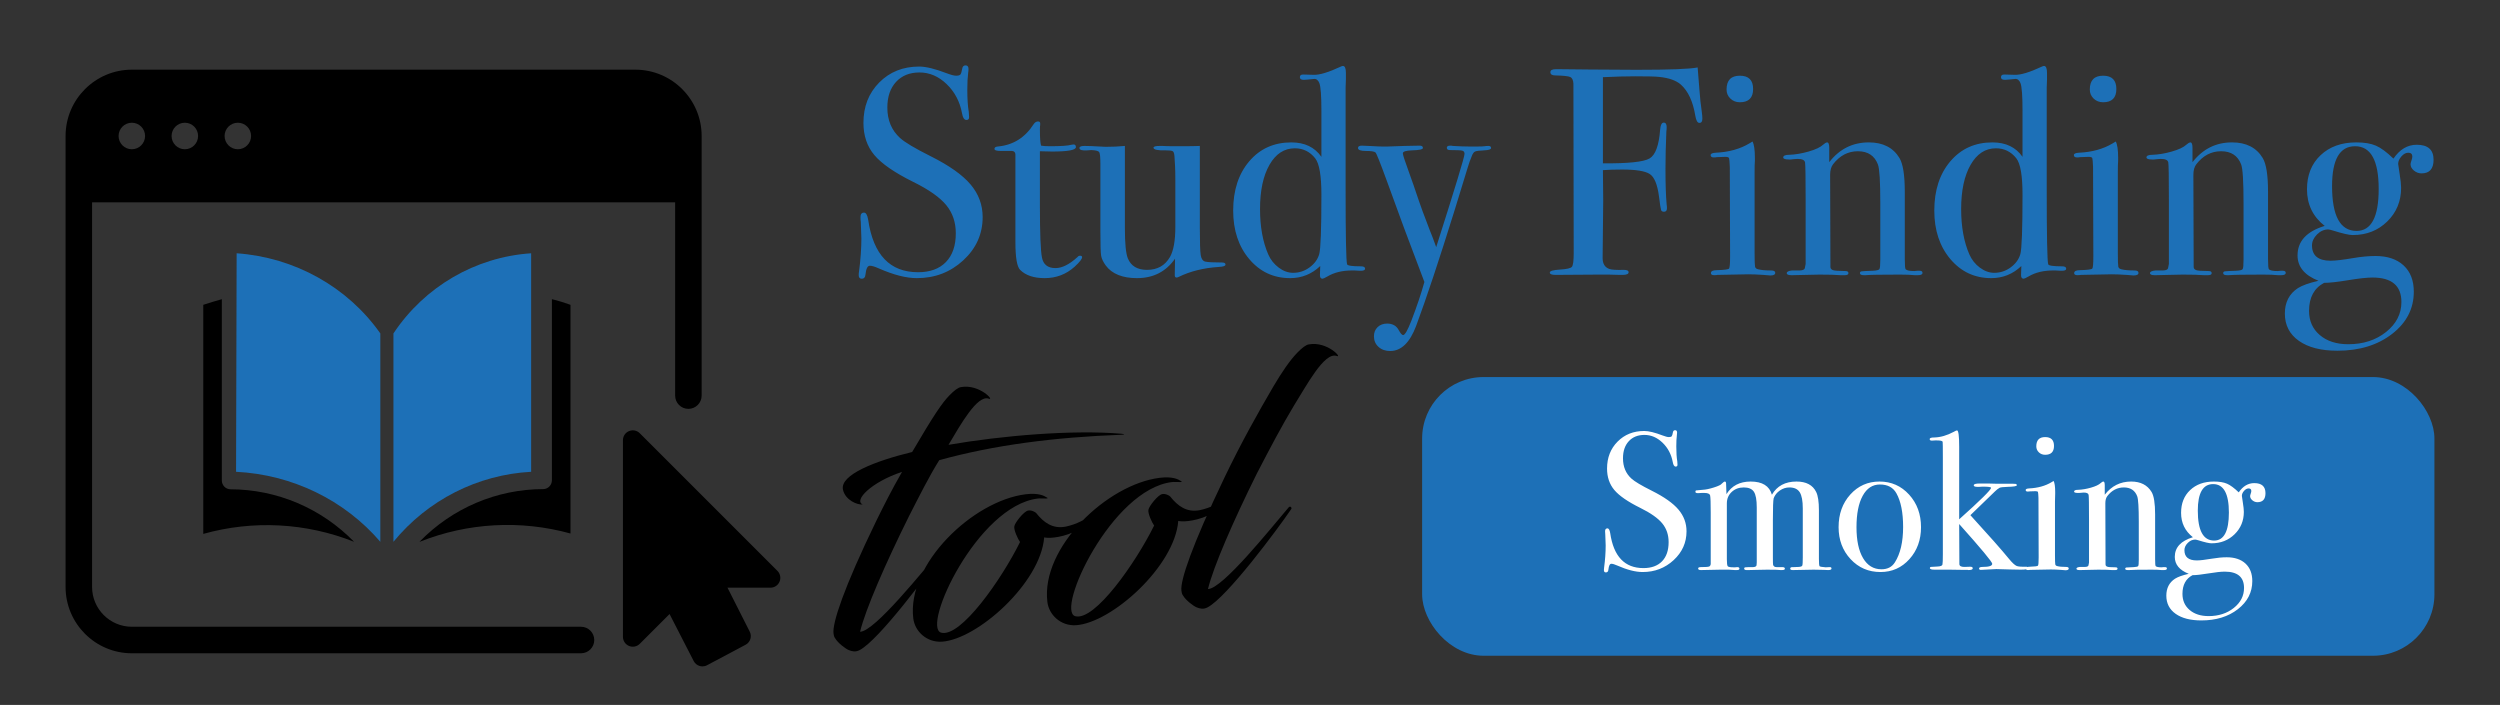
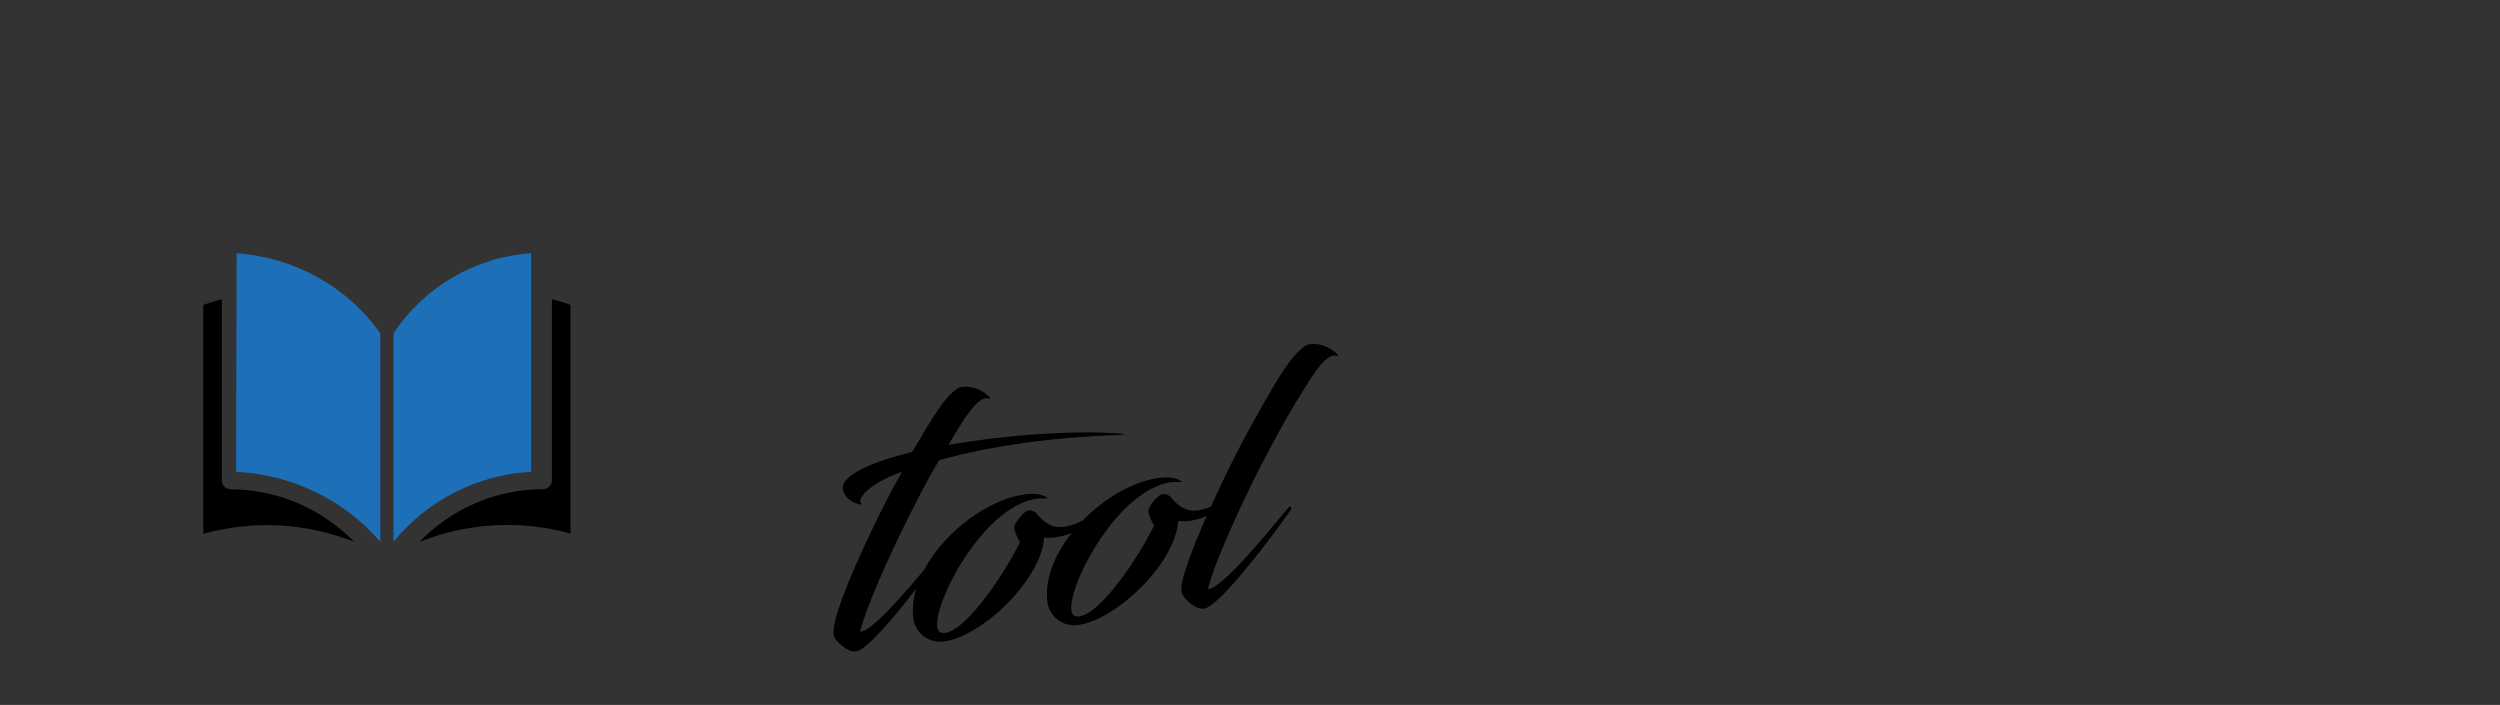
<svg xmlns="http://www.w3.org/2000/svg" width="610px" height="172px" viewBox="0 0 610 172" version="1.1">
  <rect x="0" y="0" width="610" height="172" fill="#333333" stroke="none" />
  <title>studyfindiing-smoking-1c flat</title>
  <desc>Created with Sketch.</desc>
  <g id="studyfindiing-smoking-1c-flat" stroke="none" stroke-width="1" fill="none" fill-rule="evenodd">
    <g id="Group-4" transform="translate(193, 0)" fill-rule="nonzero">
-       <path d="M46.768,52.96 C46.768,57.088 45.196,60.604 42.052,63.508 C38.908,66.412 35.128,67.864 30.712,67.864 C28.12,67.864 25.024,67.072 21.424,65.488 C20.464,65.056 19.744,64.84 19.264,64.84 C18.688,64.84 18.328,65.536 18.184,66.928 C18.136,67.648 17.824,68.008 17.248,68.008 C16.768,68.008 16.528,67.72 16.528,67.144 C16.528,66.76 16.552,66.472 16.6,66.28 C16.984,63.352 17.176,60.64 17.176,58.144 C17.176,57.664 17.128,56.32 17.032,54.112 C16.984,53.824 16.96,53.44 16.96,52.96 C16.96,52.24 17.248,51.88 17.824,51.88 C18.304,51.88 18.64,52.456 18.832,53.608 C20.08,62.152 24.136,66.424 31,66.424 C33.928,66.424 36.196,65.596 37.804,63.94 C39.412,62.284 40.216,59.944 40.216,56.92 C40.216,54.232 39.436,51.94 37.876,50.044 C36.316,48.148 33.64,46.264 29.848,44.392 C25.288,42.136 22.12,39.952 20.344,37.84 C18.568,35.728 17.68,33.112 17.68,29.992 C17.68,26.008 18.964,22.72 21.532,20.128 C24.1,17.536 27.352,16.24 31.288,16.24 C32.92,16.24 35.176,16.792 38.056,17.896 C39.064,18.28 39.808,18.472 40.288,18.472 C40.816,18.472 41.164,18.376 41.332,18.184 C41.5,17.992 41.656,17.488 41.8,16.672 C41.896,16.192 42.16,15.952 42.592,15.952 C43.072,15.952 43.312,16.24 43.312,16.816 C43.312,17.2 43.288,17.488 43.24,17.68 C43.096,18.832 43.024,20.224 43.024,21.856 C43.024,24.16 43.144,25.984 43.384,27.328 L43.456,28.48 C43.504,29.008 43.288,29.272 42.808,29.272 C42.28,29.272 41.92,28.72 41.728,27.616 C41.2,24.784 39.952,22.42 37.984,20.524 C36.016,18.628 33.808,17.68 31.36,17.68 C28.96,17.68 27.052,18.448 25.636,19.984 C24.22,21.52 23.512,23.608 23.512,26.248 C23.512,29.32 24.544,31.792 26.608,33.664 C27.76,34.72 30.256,36.208 34.096,38.128 C38.608,40.384 41.848,42.676 43.816,45.004 C45.784,47.332 46.768,49.984 46.768,52.96 Z M71.032,62.752 C71.032,63.184 70.432,63.952 69.232,65.056 C67.168,66.928 64.72,67.864 61.888,67.864 C59.248,67.864 57.256,67.192 55.912,65.848 C55.144,65.08 54.76,62.824 54.76,59.08 L54.76,37.624 C54.712,37.144 54.448,36.88 53.968,36.832 L51.232,36.832 C50.176,36.832 49.648,36.664 49.648,36.328 C49.648,35.992 49.912,35.8 50.44,35.752 C54.184,35.416 57.112,33.592 59.224,30.28 C59.512,29.848 59.872,29.632 60.304,29.632 C60.64,29.632 60.808,29.8 60.808,30.136 L60.808,30.424 C60.76,30.664 60.736,31.072 60.736,31.648 C60.736,33.664 60.832,34.96 61.024,35.536 C61.456,35.632 62.176,35.68 63.184,35.68 C65.824,35.68 67.576,35.56 68.44,35.32 C68.632,35.272 68.8,35.248 68.944,35.248 C69.328,35.248 69.52,35.464 69.52,35.896 C69.52,36.616 67.576,36.976 63.688,36.976 C63.016,36.976 62.032,36.952 60.736,36.904 L60.736,50.224 C60.736,56.944 60.904,61.156 61.24,62.86 C61.576,64.564 62.68,65.416 64.552,65.416 C66.136,65.416 67.912,64.528 69.88,62.752 C70.072,62.512 70.288,62.392 70.528,62.392 C70.864,62.392 71.032,62.512 71.032,62.752 Z M106.024,64.552 C106.024,64.888 105.496,65.08 104.44,65.128 C100.696,65.368 97.408,66.184 94.576,67.576 C94.384,67.672 94.216,67.72 94.072,67.72 C93.784,67.72 93.64,67.528 93.64,67.144 L93.712,63.112 C91.504,66.28 88.408,67.864 84.424,67.864 C80.872,67.864 78.328,66.832 76.792,64.768 C76.168,63.904 75.796,63.112 75.676,62.392 C75.556,61.672 75.496,59.728 75.496,56.56 L75.496,40.072 C75.496,38.392 75.4,37.408 75.208,37.12 C75.016,36.832 74.368,36.664 73.264,36.616 L72.328,36.688 C71.032,36.784 70.384,36.592 70.384,36.112 C70.384,35.776 70.792,35.608 71.608,35.608 C72.472,35.608 73.72,35.656 75.352,35.752 C76.168,35.8 76.648,35.824 76.792,35.824 C78.472,35.824 80.032,35.752 81.472,35.608 L81.472,55.696 C81.472,59.392 81.712,61.84 82.192,63.04 C82.96,64.912 84.52,65.848 86.872,65.848 C89.416,65.848 91.288,64.792 92.488,62.68 C93.352,61.144 93.784,58.696 93.784,55.336 L93.784,44.176 C93.784,42.544 93.76,41.32 93.712,40.504 L93.568,38.128 C93.52,37.408 93.364,36.988 93.1,36.868 C92.836,36.748 92.296,36.688 91.48,36.688 C89.464,36.736 88.456,36.52 88.456,36.04 C88.456,35.752 88.96,35.608 89.968,35.608 L90.616,35.608 C91,35.656 92.272,35.68 94.432,35.68 C97.312,35.68 99.088,35.656 99.76,35.608 L99.76,55.696 C99.76,59.152 99.832,61.336 99.976,62.248 C100.12,63.16 100.492,63.688 101.092,63.832 C101.692,63.976 103.048,64.048 105.16,64.048 C105.736,64.048 106.024,64.216 106.024,64.552 Z M140.08,65.56 C140.08,65.896 139.744,66.064 139.072,66.064 L138.712,66.064 C138.328,66.064 137.92,66.04 137.488,65.992 L136.912,65.992 C134.56,65.992 132.568,66.472 130.936,67.432 C130.264,67.816 129.856,68.008 129.712,68.008 C129.28,68.008 129.064,67.72 129.064,67.144 L129.136,64.912 C127.072,66.88 124.624,67.864 121.792,67.864 C117.76,67.864 114.436,66.316 111.82,63.22 C109.204,60.124 107.896,56.176 107.896,51.376 C107.896,46.432 109.204,42.424 111.82,39.352 C114.436,36.28 117.856,34.744 122.08,34.744 C125.344,34.744 127.792,35.92 129.424,38.272 L129.424,27.04 C129.424,23.392 129.256,21.136 128.92,20.272 C128.632,19.552 128.2,19.216 127.624,19.264 C126.232,19.408 125.392,19.48 125.104,19.48 C124.48,19.48 124.168,19.264 124.168,18.832 C124.168,18.4 124.432,18.184 124.96,18.184 L127.552,18.256 C128.992,18.304 131.2,17.632 134.176,16.24 C134.368,16.144 134.536,16.096 134.68,16.096 C135.16,16.096 135.4,16.672 135.4,17.824 L135.4,19.336 C135.352,20.104 135.328,20.776 135.328,21.352 L135.328,46.192 C135.328,57.568 135.448,63.664 135.688,64.48 C135.784,64.816 136.912,64.984 139.072,64.984 C139.744,64.984 140.08,65.176 140.08,65.56 Z M129.424,47.488 C129.424,42.88 128.92,39.928 127.912,38.632 C126.616,37 124.96,36.184 122.944,36.184 C120.352,36.184 118.288,37.528 116.752,40.216 C115.216,42.904 114.448,46.504 114.448,51.016 C114.448,55.336 115.12,59.032 116.464,62.104 C117.04,63.4 117.892,64.468 119.02,65.308 C120.148,66.148 121.312,66.568 122.512,66.568 C124,66.568 125.344,66.124 126.544,65.236 C127.744,64.348 128.524,63.28 128.884,62.032 C129.244,60.784 129.424,55.936 129.424,47.488 Z M170.824,36.112 C170.824,36.448 170.248,36.64 169.096,36.688 C167.944,36.736 167.212,36.832 166.9,36.976 C166.588,37.12 166.312,37.528 166.072,38.2 L165.568,39.496 L164.992,41.296 C164.32,43.504 163.312,46.792 161.968,51.16 C158.176,63.352 155.032,72.808 152.536,79.528 C151,83.608 148.888,85.648 146.2,85.648 C145.048,85.648 144.1,85.312 143.356,84.64 C142.612,83.968 142.24,83.104 142.24,82.048 C142.24,81.136 142.54,80.392 143.14,79.816 C143.74,79.24 144.52,78.952 145.48,78.952 C146.776,78.952 147.712,79.48 148.288,80.536 C148.72,81.352 149.08,81.76 149.368,81.76 C149.8,81.76 150.472,80.584 151.384,78.232 C152.728,74.728 153.784,71.584 154.552,68.8 C151,59.488 147.976,51.352 145.48,44.392 C143.752,39.64 142.792,37.24 142.6,37.192 C142.312,36.952 141.532,36.832 140.26,36.832 C138.988,36.832 138.352,36.592 138.352,36.112 C138.352,35.728 138.664,35.536 139.288,35.536 C139.816,35.536 140.632,35.572 141.736,35.644 C142.84,35.716 143.68,35.752 144.256,35.752 L145.552,35.752 C146.56,35.704 147.952,35.656 149.728,35.608 L153.4,35.536 C153.928,35.536 154.192,35.728 154.192,36.112 C154.192,36.448 153.304,36.64 151.528,36.688 C150.04,36.736 149.296,36.976 149.296,37.408 C149.296,37.792 149.776,39.28 150.736,41.872 C151.12,42.976 151.528,44.128 151.96,45.328 L153.184,48.928 C153.52,49.984 154.408,52.384 155.848,56.128 C156.328,57.28 156.856,58.672 157.432,60.304 C162.04,45.856 164.344,38.272 164.344,37.552 C164.344,37.12 164.164,36.856 163.804,36.76 C163.444,36.664 162.424,36.616 160.744,36.616 C160.264,36.616 160.024,36.424 160.024,36.04 C160.024,35.704 160.312,35.536 160.888,35.536 C161.128,35.536 161.32,35.56 161.464,35.608 C163.096,35.704 164.44,35.752 165.496,35.752 L167.512,35.752 C168.376,35.752 168.94,35.728 169.204,35.68 C169.468,35.632 169.792,35.608 170.176,35.608 C170.608,35.608 170.824,35.776 170.824,36.112 Z M222.376,28.984 C222.376,29.656 222.136,29.992 221.656,29.992 C221.176,29.992 220.84,29.392 220.648,28.192 C220.072,24.736 218.896,22.216 217.12,20.632 C215.968,19.624 214.192,19 211.792,18.76 C210.928,18.664 209.008,18.616 206.032,18.616 C203.824,18.616 201.184,18.688 198.112,18.832 L198.112,39.856 C204.256,39.904 208.048,39.508 209.488,38.668 C210.928,37.828 211.792,35.464 212.08,31.576 C212.176,30.472 212.464,29.92 212.944,29.92 C213.424,29.92 213.664,30.28 213.664,31 C213.664,31.432 213.64,31.792 213.592,32.08 C213.448,35.392 213.376,38.464 213.376,41.296 C213.376,44.944 213.472,47.824 213.664,49.936 C213.712,50.128 213.736,50.416 213.736,50.8 C213.736,51.376 213.496,51.664 213.016,51.664 C212.632,51.664 212.392,51.52 212.296,51.232 C212.2,50.944 212.032,49.84 211.792,47.92 C211.408,44.992 210.652,43.168 209.524,42.448 C208.396,41.728 206.152,41.368 202.792,41.368 C201.016,41.368 199.456,41.416 198.112,41.512 L198.184,48.856 L198.04,62.968 C198.04,64.36 198.592,65.248 199.696,65.632 C200.224,65.824 201.4,65.896 203.224,65.848 C203.992,65.848 204.376,66.04 204.376,66.424 C204.376,66.856 203.896,67.072 202.936,67.072 L202.216,67.072 C201.544,67.072 200.632,67.048 199.48,67 L197.248,67 L186.52,67.072 C185.608,67.072 185.152,66.88 185.152,66.496 C185.152,66.112 185.98,65.872 187.636,65.776 C189.292,65.68 190.264,65.452 190.552,65.092 C190.84,64.732 190.984,63.616 190.984,61.744 L190.912,20.416 C190.864,19.552 190.612,19.012 190.156,18.796 C189.7,18.58 188.464,18.448 186.448,18.4 C185.68,18.4 185.296,18.136 185.296,17.608 C185.296,17.128 185.728,16.888 186.592,16.888 L187.744,16.888 C187.648,16.888 189.964,16.912 194.692,16.96 C199.42,17.008 203.296,17.032 206.32,17.032 C214.432,17.032 219.4,16.84 221.224,16.456 C221.272,17.08 221.416,18.88 221.656,21.856 C221.8,23.872 221.992,25.672 222.232,27.256 C222.328,27.928 222.376,28.504 222.376,28.984 Z M234.76,21.712 C234.76,23.872 233.68,24.952 231.52,24.952 C230.608,24.952 229.84,24.652 229.216,24.052 C228.592,23.452 228.28,22.72 228.28,21.856 C228.28,19.6 229.36,18.472 231.52,18.472 C233.68,18.472 234.76,19.552 234.76,21.712 Z M240.16,66.568 C240.16,67 239.752,67.216 238.936,67.216 C238.984,67.216 238.408,67.168 237.208,67.072 C235.768,66.976 234.568,66.928 233.608,66.928 L226.12,67.072 C225.88,67.12 225.592,67.144 225.256,67.144 C224.728,67.144 224.464,66.976 224.464,66.64 C224.464,66.16 224.944,65.92 225.904,65.92 C227.728,65.872 228.724,65.74 228.892,65.524 C229.06,65.308 229.144,64.312 229.144,62.536 L229.072,40.72 C229.024,39.52 228.964,38.812 228.892,38.596 C228.82,38.38 228.52,38.272 227.992,38.272 L225.904,38.344 C225.712,38.392 225.472,38.416 225.184,38.416 C224.656,38.416 224.392,38.224 224.392,37.84 C224.392,37.504 224.8,37.312 225.616,37.264 C228.832,37.12 231.592,36.352 233.896,34.96 L234.616,34.528 C235,35.248 235.192,36.568 235.192,38.488 L235.192,39.208 C235.144,39.784 235.12,40.72 235.12,42.016 L235.12,61.672 C235.12,63.592 235.156,64.72 235.228,65.056 C235.3,65.392 235.552,65.608 235.984,65.704 C236.704,65.896 237.76,65.992 239.152,65.992 C239.824,65.992 240.16,66.184 240.16,66.568 Z M276.088,66.568 C276.088,66.952 275.728,67.144 275.008,67.144 L274.144,67.144 C273.28,67.048 272.104,67 270.616,67 C265.912,67 263.128,67.048 262.264,67.144 L261.76,67.144 C261.136,67.144 260.824,66.976 260.824,66.64 C260.824,66.4 260.956,66.256 261.22,66.208 C261.484,66.16 262.408,66.112 263.992,66.064 C264.904,66.016 265.432,65.884 265.576,65.668 C265.72,65.452 265.792,64.672 265.792,63.328 L265.792,49.504 C265.792,44.272 265.6,41.152 265.216,40.144 C264.4,37.984 262.768,36.904 260.32,36.904 C257.92,36.904 255.904,37.96 254.272,40.072 C253.792,40.696 253.552,41.56 253.552,42.664 L253.624,65.128 C253.624,65.704 254.128,66.016 255.136,66.064 L257.296,66.136 C257.776,66.136 258.016,66.304 258.016,66.64 C258.016,66.976 257.728,67.144 257.152,67.144 L256,67.144 C254.944,67.048 253.264,67 250.96,67 C250.432,67 249.292,67.024 247.54,67.072 C245.788,67.12 244.768,67.144 244.48,67.144 L244.048,67.144 C243.328,67.144 242.968,66.976 242.968,66.64 C242.968,66.304 243.4,66.088 244.264,65.992 L246.064,65.992 C246.784,65.992 247.216,65.824 247.36,65.488 L247.576,64.408 L247.576,48.712 C247.576,43.24 247.528,40.216 247.432,39.64 C247.336,39.064 246.736,38.776 245.632,38.776 C245.296,38.776 244.72,38.824 243.904,38.92 L243.544,38.92 C242.584,38.92 242.104,38.752 242.104,38.416 C242.104,37.984 242.608,37.768 243.616,37.768 C245.056,37.72 246.616,37.456 248.296,36.976 C249.976,36.496 251.152,35.944 251.824,35.32 C252.256,34.936 252.592,34.744 252.832,34.744 C253.168,34.744 253.336,35.2 253.336,36.112 L253.336,39.568 C255.832,36.352 259.048,34.744 262.984,34.744 C266.44,34.744 268.936,36.016 270.472,38.56 C271.336,40 271.768,42.736 271.768,46.768 L271.768,63.184 C271.768,64.72 271.84,65.56 271.984,65.704 C272.272,65.992 272.968,66.136 274.072,66.136 C274.216,66.136 274.48,66.112 274.864,66.064 L275.368,66.064 C275.848,66.064 276.088,66.232 276.088,66.568 Z M311.152,65.56 C311.152,65.896 310.816,66.064 310.144,66.064 L309.784,66.064 C309.4,66.064 308.992,66.04 308.56,65.992 L307.984,65.992 C305.632,65.992 303.64,66.472 302.008,67.432 C301.336,67.816 300.928,68.008 300.784,68.008 C300.352,68.008 300.136,67.72 300.136,67.144 L300.208,64.912 C298.144,66.88 295.696,67.864 292.864,67.864 C288.832,67.864 285.508,66.316 282.892,63.22 C280.276,60.124 278.968,56.176 278.968,51.376 C278.968,46.432 280.276,42.424 282.892,39.352 C285.508,36.28 288.928,34.744 293.152,34.744 C296.416,34.744 298.864,35.92 300.496,38.272 L300.496,27.04 C300.496,23.392 300.328,21.136 299.992,20.272 C299.704,19.552 299.272,19.216 298.696,19.264 C297.304,19.408 296.464,19.48 296.176,19.48 C295.552,19.48 295.24,19.264 295.24,18.832 C295.24,18.4 295.504,18.184 296.032,18.184 L298.624,18.256 C300.064,18.304 302.272,17.632 305.248,16.24 C305.44,16.144 305.608,16.096 305.752,16.096 C306.232,16.096 306.472,16.672 306.472,17.824 L306.472,19.336 C306.424,20.104 306.4,20.776 306.4,21.352 L306.4,46.192 C306.4,57.568 306.52,63.664 306.76,64.48 C306.856,64.816 307.984,64.984 310.144,64.984 C310.816,64.984 311.152,65.176 311.152,65.56 Z M300.496,47.488 C300.496,42.88 299.992,39.928 298.984,38.632 C297.688,37 296.032,36.184 294.016,36.184 C291.424,36.184 289.36,37.528 287.824,40.216 C286.288,42.904 285.52,46.504 285.52,51.016 C285.52,55.336 286.192,59.032 287.536,62.104 C288.112,63.4 288.964,64.468 290.092,65.308 C291.22,66.148 292.384,66.568 293.584,66.568 C295.072,66.568 296.416,66.124 297.616,65.236 C298.816,64.348 299.596,63.28 299.956,62.032 C300.316,60.784 300.496,55.936 300.496,47.488 Z M323.392,21.712 C323.392,23.872 322.312,24.952 320.152,24.952 C319.24,24.952 318.472,24.652 317.848,24.052 C317.224,23.452 316.912,22.72 316.912,21.856 C316.912,19.6 317.992,18.472 320.152,18.472 C322.312,18.472 323.392,19.552 323.392,21.712 Z M328.792,66.568 C328.792,67 328.384,67.216 327.568,67.216 C327.616,67.216 327.04,67.168 325.84,67.072 C324.4,66.976 323.2,66.928 322.24,66.928 L314.752,67.072 C314.512,67.12 314.224,67.144 313.888,67.144 C313.36,67.144 313.096,66.976 313.096,66.64 C313.096,66.16 313.576,65.92 314.536,65.92 C316.36,65.872 317.356,65.74 317.524,65.524 C317.692,65.308 317.776,64.312 317.776,62.536 L317.704,40.72 C317.656,39.52 317.596,38.812 317.524,38.596 C317.452,38.38 317.152,38.272 316.624,38.272 L314.536,38.344 C314.344,38.392 314.104,38.416 313.816,38.416 C313.288,38.416 313.024,38.224 313.024,37.84 C313.024,37.504 313.432,37.312 314.248,37.264 C317.464,37.12 320.224,36.352 322.528,34.96 L323.248,34.528 C323.632,35.248 323.824,36.568 323.824,38.488 L323.824,39.208 C323.776,39.784 323.752,40.72 323.752,42.016 L323.752,61.672 C323.752,63.592 323.788,64.72 323.86,65.056 C323.932,65.392 324.184,65.608 324.616,65.704 C325.336,65.896 326.392,65.992 327.784,65.992 C328.456,65.992 328.792,66.184 328.792,66.568 Z M364.72,66.568 C364.72,66.952 364.36,67.144 363.64,67.144 L362.776,67.144 C361.912,67.048 360.736,67 359.248,67 C354.544,67 351.76,67.048 350.896,67.144 L350.392,67.144 C349.768,67.144 349.456,66.976 349.456,66.64 C349.456,66.4 349.588,66.256 349.852,66.208 C350.116,66.16 351.04,66.112 352.624,66.064 C353.536,66.016 354.064,65.884 354.208,65.668 C354.352,65.452 354.424,64.672 354.424,63.328 L354.424,49.504 C354.424,44.272 354.232,41.152 353.848,40.144 C353.032,37.984 351.4,36.904 348.952,36.904 C346.552,36.904 344.536,37.96 342.904,40.072 C342.424,40.696 342.184,41.56 342.184,42.664 L342.256,65.128 C342.256,65.704 342.76,66.016 343.768,66.064 L345.928,66.136 C346.408,66.136 346.648,66.304 346.648,66.64 C346.648,66.976 346.36,67.144 345.784,67.144 L344.632,67.144 C343.576,67.048 341.896,67 339.592,67 C339.064,67 337.924,67.024 336.172,67.072 C334.42,67.12 333.4,67.144 333.112,67.144 L332.68,67.144 C331.96,67.144 331.6,66.976 331.6,66.64 C331.6,66.304 332.032,66.088 332.896,65.992 L334.696,65.992 C335.416,65.992 335.848,65.824 335.992,65.488 L336.208,64.408 L336.208,48.712 C336.208,43.24 336.16,40.216 336.064,39.64 C335.968,39.064 335.368,38.776 334.264,38.776 C333.928,38.776 333.352,38.824 332.536,38.92 L332.176,38.92 C331.216,38.92 330.736,38.752 330.736,38.416 C330.736,37.984 331.24,37.768 332.248,37.768 C333.688,37.72 335.248,37.456 336.928,36.976 C338.608,36.496 339.784,35.944 340.456,35.32 C340.888,34.936 341.224,34.744 341.464,34.744 C341.8,34.744 341.968,35.2 341.968,36.112 L341.968,39.568 C344.464,36.352 347.68,34.744 351.616,34.744 C355.072,34.744 357.568,36.016 359.104,38.56 C359.968,40 360.4,42.736 360.4,46.768 L360.4,63.184 C360.4,64.72 360.472,65.56 360.616,65.704 C360.904,65.992 361.6,66.136 362.704,66.136 C362.848,66.136 363.112,66.112 363.496,66.064 L364,66.064 C364.48,66.064 364.72,66.232 364.72,66.568 Z M400.792,38.992 C400.792,41.2 399.808,42.304 397.84,42.304 C397.168,42.304 396.556,42.076 396.004,41.62 C395.452,41.164 395.176,40.648 395.176,40.072 C395.176,39.88 395.248,39.58 395.392,39.172 C395.536,38.764 395.608,38.44 395.608,38.2 C395.608,37.576 395.272,37.264 394.6,37.264 C394.024,37.264 393.472,37.564 392.944,38.164 C392.416,38.764 392.152,39.376 392.152,40 C392.152,40.144 392.272,40.96 392.512,42.448 C392.752,43.936 392.872,45.064 392.872,45.832 C392.872,49.096 391.744,51.832 389.488,54.04 C387.232,56.248 384.424,57.352 381.064,57.352 C380.2,57.352 378.616,56.992 376.312,56.272 C375.688,56.08 375.28,55.984 375.088,55.984 C374.08,55.984 373.168,56.392 372.352,57.208 C371.536,58.024 371.128,58.912 371.128,59.872 C371.128,62.368 372.64,63.616 375.664,63.616 C376.816,63.616 378.664,63.4 381.208,62.968 C383.176,62.632 384.976,62.464 386.608,62.464 C389.536,62.464 391.828,63.232 393.484,64.768 C395.14,66.304 395.968,68.44 395.968,71.176 C395.968,75.304 394.204,78.736 390.676,81.472 C387.148,84.208 382.696,85.576 377.32,85.576 C373.336,85.576 370.204,84.772 367.924,83.164 C365.644,81.556 364.504,79.336 364.504,76.504 C364.504,73.768 365.56,71.704 367.672,70.312 C368.728,69.64 370.408,69.04 372.712,68.512 C369.304,67.168 367.6,65.104 367.6,62.32 C367.6,58.864 369.808,56.464 374.224,55.12 C371.344,52.864 369.904,49.888 369.904,46.192 C369.904,42.736 371.008,39.964 373.216,37.876 C375.424,35.788 378.328,34.744 381.928,34.744 C383.896,34.744 385.492,35.008 386.716,35.536 C387.94,36.064 389.368,37.12 391,38.704 C392.536,36.448 394.432,35.32 396.688,35.32 C399.424,35.32 400.792,36.544 400.792,38.992 Z M387.4,46.12 C387.4,39.16 385.48,35.68 381.64,35.68 C377.896,35.68 376.024,38.92 376.024,45.4 C376.024,52.696 378.016,56.344 382,56.344 C385.6,56.344 387.4,52.936 387.4,46.12 Z M392.944,73.696 C392.944,69.712 390.592,67.72 385.888,67.72 C384.544,67.72 382.564,67.936 379.948,68.368 C377.332,68.8 375.376,69.016 374.08,69.016 C371.632,70.312 370.408,72.592 370.408,75.856 C370.408,78.304 371.284,80.272 373.036,81.76 C374.788,83.248 377.104,83.992 379.984,83.992 C383.632,83.992 386.704,82.996 389.2,81.004 C391.696,79.012 392.944,76.576 392.944,73.696 Z" id="StudyFinding" fill="#1D70B7" />
      <path d="M57.582,102.522 C63.978,94.158 66.274,91.534 68.324,89.894 C69.554,88.91 70.62,88.254 71.358,88.254 C75.95,88.008 79.23,92.764 77.672,91.862 C75.048,90.632 70.21,97.192 66.602,101.866 C79.804,101.21 97.106,101.866 108.832,104.326 C109.488,104.49 109.816,104.654 108.832,104.572 C92.596,103.178 77.59,103.26 63.896,105.31 C60.862,109.082 58.156,113.182 54.876,118.02 C47.742,128.844 41.592,139.258 39.624,144.506 C43.15,144.916 56.762,131.55 61.6,127.122 C62.092,126.712 62.42,127.368 62.174,127.614 C58.156,132.206 43.888,147.13 38.968,148.934 C37.902,149.344 37.082,149.016 36.344,148.606 C35.688,148.278 33.884,146.556 33.392,145.326 C33.31,145.162 33.146,144.998 33.146,144.096 C33.146,141.636 36.836,133.6 46.922,118.02 C49.136,114.658 51.514,111.05 54.548,107.032 C46.758,108.59 41.92,112.526 44.052,113.756 C42.74,113.756 39.952,112.198 39.706,109.574 C39.378,105.884 48.398,103.588 57.582,102.522 Z M88.66,117.774 C87.84,117.692 87.184,117.528 86.61,117.528 C71.768,117.528 54.63,145.162 59.222,147.13 C63.814,149.016 75.54,135.896 81.034,127.532 C80.624,126.794 79.804,124.334 80.132,123.514 C80.378,122.694 82.838,120.234 83.904,120.152 C84.724,120.07 85.626,120.726 85.79,120.972 C87.348,123.514 89.316,125.4 92.596,125.154 C98.09,124.662 101.124,121.464 102.026,121.546 C101.616,122.694 98.336,125.4 94.318,126.712 C92.514,127.286 90.792,127.45 89.48,127.45 C88.25,127.45 87.43,127.286 87.02,127.122 C84.806,138.028 67.832,149.836 59.14,149.344 C55.368,149.098 52.908,145.982 52.908,142.866 C52.908,129.5 70.866,116.134 83.822,116.134 C86.938,116.134 88.25,117.036 88.824,117.528 C89.234,117.774 88.988,117.774 88.66,117.774 Z M121.624,117.774 C120.804,117.692 120.148,117.528 119.574,117.528 C104.732,117.528 87.594,145.162 92.186,147.13 C96.778,149.016 108.504,135.896 113.998,127.532 C113.588,126.794 112.768,124.334 113.096,123.514 C113.342,122.694 115.802,120.234 116.868,120.152 C117.688,120.07 118.59,120.726 118.754,120.972 C120.312,123.514 122.28,125.4 125.56,125.154 C131.054,124.662 134.088,121.464 134.99,121.546 C134.58,122.694 131.3,125.4 127.282,126.712 C125.478,127.286 123.756,127.45 122.444,127.45 C121.214,127.45 120.394,127.286 119.984,127.122 C117.77,138.028 100.796,149.836 92.104,149.344 C88.332,149.098 85.872,145.982 85.872,142.866 C85.872,129.5 103.83,116.134 116.786,116.134 C119.902,116.134 121.214,117.036 121.788,117.528 C122.198,117.774 121.952,117.774 121.624,117.774 Z M132.448,118.02 C137.532,110.066 142.78,102.932 147.044,97.356 C149.504,94.158 151.8,91.534 153.85,89.894 C155.08,88.91 156.146,88.254 156.884,88.254 C161.476,88.008 164.756,92.764 163.198,91.862 C160.328,90.55 154.998,98.258 151.39,102.686 C147.864,107.196 144.502,112.034 140.402,118.02 C133.268,128.844 127.118,139.258 125.15,144.506 C128.676,144.916 142.288,131.55 147.126,127.122 C147.618,126.712 147.946,127.368 147.7,127.614 C143.682,132.206 129.414,147.13 124.494,148.934 C123.428,149.344 122.608,149.016 121.87,148.606 C121.214,148.278 119.41,146.556 118.918,145.326 C118.836,145.162 118.672,144.998 118.672,144.096 C118.672,141.636 122.444,133.682 132.448,118.02 Z M52.58,263.796 C50.694,263.796 49.382,260.926 49.382,259.286 C49.382,257.154 59.304,256.662 64.224,256.662 C71.194,256.662 81.854,258.712 81.854,259.696 C81.854,259.778 81.854,259.942 81.69,259.942 C67.586,259.942 54.138,263.796 52.58,263.796 Z M62.174,383.414 C58.402,383.086 45.692,390.876 44.626,394.73 C44.298,396.124 46.266,397.436 47.086,398.174 C60.206,390.794 70.702,388.99 71.768,388.99 C71.932,388.99 72.26,389.154 72.26,389.4 C72.998,389.646 56.762,393.91 47.824,399.24 C48.89,400.06 50.94,402.438 50.694,404.16 C49.546,409.49 38.722,413.836 33.392,413.836 C31.588,413.836 30.686,412.36 30.276,410.556 C30.522,407.03 42.576,400.142 45.446,398.994 C44.544,397.846 39.706,394.894 40.444,391.286 C41.756,385.054 53.564,378.904 60.78,378.904 C63.076,378.904 64.142,382.676 63.896,385.054 C63.814,386.202 58.648,391.122 56.434,391.122 C56.352,391.122 56.188,390.794 56.27,390.794 C56.516,390.794 62.01,385.054 62.174,383.414 Z M45.774,400.388 C40.854,403.176 34.786,407.276 32.408,409.654 C35.606,408.752 45.774,403.504 45.774,400.388 Z M85.79,383.414 C82.018,383.086 69.308,390.876 68.242,394.73 C67.914,396.124 69.882,397.436 70.702,398.174 C83.822,390.794 94.318,388.99 95.384,388.99 C95.548,388.99 95.876,389.154 95.876,389.4 C96.614,389.646 80.378,393.91 71.44,399.24 C72.506,400.06 74.556,402.438 74.31,404.16 C73.162,409.49 62.338,413.836 57.008,413.836 C55.204,413.836 54.302,412.36 53.892,410.556 C54.138,407.03 66.192,400.142 69.062,398.994 C68.16,397.846 63.322,394.894 64.06,391.286 C65.372,385.054 77.18,378.904 84.396,378.904 C86.692,378.904 87.758,382.676 87.512,385.054 C87.43,386.202 82.264,391.122 80.05,391.122 C79.968,391.122 79.804,390.794 79.886,390.794 C80.132,390.794 85.626,385.054 85.79,383.414 Z M69.39,400.388 C64.47,403.176 58.402,407.276 56.024,409.654 C59.222,408.752 69.39,403.504 69.39,400.388 Z M119.902,413.098 C118.016,413.098 115.638,409.982 115.638,408.424 C115.638,403.75 124.576,390.056 128.84,386.12 C113.916,396.452 105.388,410.638 103.092,410.638 C101.944,410.638 99.32,408.014 99.32,406.374 C99.32,403.258 105.634,391.45 111.128,386.448 C102.846,391.45 95.22,399.158 89.234,405.882 C87.84,407.44 86.938,408.506 86.364,409.244 C84.068,411.95 83.658,413.59 84.888,414.164 C82.428,414.738 80.296,412.196 79.64,409.9 C79.476,409.326 79.804,407.112 81.936,403.34 C85.462,396.698 90.382,389.154 94.892,383.824 C96.04,382.43 97.188,381.282 98.09,380.544 C98.418,380.216 98.91,380.134 99.156,380.134 C101.206,380.134 104.322,383.332 104.322,385.382 C104.322,385.71 103.994,385.3 103.338,385.218 C102.764,385.136 101.616,385.956 100.55,387.268 C97.024,391.286 89.808,402.028 87.922,405.226 C93.17,398.256 110.882,382.266 114.326,381.528 C114.49,381.446 114.654,381.446 114.818,381.446 C116.458,381.446 119.164,385.546 118.344,386.366 C114.162,390.794 106.782,402.602 106.782,405.472 C114.49,395.714 130.07,380.544 133.514,380.544 C135.318,380.544 138.024,384.972 136.958,385.874 C134.908,387.514 122.116,405.308 122.116,408.916 C127.446,407.686 139.418,396.124 144.666,391.122 C145.24,390.712 145.65,391.368 145.404,391.614 C138.27,399.404 124.74,413.098 119.902,413.098 Z M170.496,381.774 C169.676,381.692 169.02,381.528 168.446,381.528 C153.604,381.528 136.466,409.162 141.058,411.13 C145.65,413.016 157.376,399.896 162.87,391.532 C162.46,390.794 161.64,388.334 161.968,387.514 C162.214,386.694 164.674,384.234 165.74,384.152 C166.56,384.07 167.462,384.726 167.626,384.972 C169.184,387.514 171.152,389.4 174.432,389.154 C179.926,388.662 182.96,385.464 183.862,385.546 C183.452,386.694 180.172,389.4 176.154,390.712 C174.35,391.286 172.628,391.45 171.316,391.45 C170.086,391.45 169.266,391.286 168.856,391.122 C166.642,402.028 149.668,413.836 140.976,413.344 C137.204,413.098 134.744,409.982 134.744,406.866 C134.744,393.5 152.702,380.134 165.658,380.134 C168.774,380.134 170.086,381.036 170.66,381.528 C171.07,381.774 170.824,381.774 170.496,381.774 Z M37.984,524.762 C38.476,523.45 40.034,522.794 41.592,522.466 C47.25,512.954 53.072,504.59 58.32,497.62 C62.502,492.044 66.028,488.026 68.652,485.894 C70.046,484.828 71.112,484.418 71.768,484.418 C76.524,484.418 79.64,489.256 78.164,488.354 C75.95,487.288 72.834,490.404 67.996,495.98 C67.094,497.046 63.076,502.212 63.076,502.212 C58.156,508.444 52.006,517.792 47.66,524.762 C54.138,517.874 63.978,510.248 67.996,510.248 C69.8,510.248 71.932,513.692 71.932,515.414 C71.932,521.482 55.204,532.06 46.102,531.24 C49.628,540.342 60.452,552.888 71.194,552.888 C74.064,552.888 76.934,551.986 79.64,549.936 C79.886,549.69 80.542,549.772 80.132,550.182 C76.688,553.462 72.834,554.856 68.898,554.856 C58.32,554.856 47.25,544.688 41.674,535.094 C39.706,538.784 35.196,545.098 38.886,545.508 C37.902,545.918 37,545.59 36.18,545.098 C35.606,544.852 33.966,543.13 33.31,541.818 C33.146,541.162 33.146,538.456 35.77,533.126 C36.508,531.486 37.41,529.846 38.23,528.206 C37.902,526.894 37.656,525.664 37.984,524.762 Z M64.962,513.774 C59.304,515.168 46.184,527.468 45.364,528.616 C45.528,529.436 45.692,530.01 45.856,530.256 C53.072,529.272 62.502,518.694 64.962,513.774 Z M67.832,545.098 C67.504,545.098 67.258,545.098 66.848,545.016 C65.536,544.606 63.486,542.556 63.486,541.08 C63.486,536.324 75.376,518.448 80.624,514.266 C81.034,513.856 81.526,513.774 81.854,513.774 C83.74,513.774 87.02,517.054 87.02,519.104 C87.02,519.432 86.61,519.022 85.954,518.94 C82.592,518.612 71.358,537.308 70.374,540.67 C75.376,539.358 87.348,527.96 92.35,523.122 C92.924,522.712 93.334,523.368 93.088,523.614 C85.954,531.322 72.916,544.688 67.832,545.098 Z M89.48,501.228 C91.366,500.982 93.17,502.622 94.236,503.852 C94.974,504.672 95.466,505.902 95.138,505.902 C94.974,505.902 94.318,505.574 93.416,505.984 C92.022,506.558 88.25,509.92 87.266,511.314 C86.118,512.79 84.396,511.068 84.314,509.592 C84.232,507.214 87.348,501.884 89.48,501.228 Z M125.068,517.874 C123.018,519.514 110.308,536.816 110.144,540.67 C115.31,539.276 127.036,528.042 132.284,523.122 C132.776,522.712 133.186,523.368 132.94,523.614 C125.806,531.404 112.44,544.934 107.52,544.934 C106.7,544.934 105.798,544.196 104.978,543.212 C104.076,542.146 103.502,540.916 103.502,540.014 C103.502,535.34 113.014,521.646 117.278,517.792 C110.554,520.826 98.5,530.748 92.432,537.308 C91.366,538.374 90.382,539.604 89.48,540.752 C87.266,543.376 86.692,545.59 87.922,546.164 C85.462,546.738 83.494,544.114 82.838,541.736 C82.674,541.162 83.084,538.948 85.134,535.176 C87.102,531.322 90.218,526.484 92.924,522.712 C95.876,518.53 99.484,514.184 101.616,512.544 C101.944,512.216 102.436,512.134 102.682,512.134 C104.732,512.134 107.848,515.332 107.848,517.382 C107.848,517.71 107.52,517.3 106.864,517.218 C105.798,517.136 102.764,520.58 100.304,523.778 C96.45,528.862 92.186,534.93 90.956,537.226 C91.858,535.914 93.416,534.274 95.138,532.634 C104.322,523.614 118.754,512.544 121.542,512.544 C123.51,512.544 126.134,516.972 125.068,517.874 Z M156.474,528.37 L151.472,537.636 C153.276,536.98 155.08,536.324 156.884,535.75 C158.196,535.34 159.508,535.586 158.36,535.996 C155.736,537.062 153.112,538.21 150.57,539.276 C140.074,557.562 126.544,578.144 110.8,582.326 C109.898,582.572 108.996,582.654 108.094,582.654 C105.06,582.654 102.518,581.26 102.518,577.816 C102.518,576.914 102.682,575.848 103.092,574.618 C106.372,564.204 122.526,550.92 141.386,541.9 C143.19,538.784 150.078,526.402 150.078,526.402 C150.16,526.32 148.11,527.796 146.552,529.19 C145.322,530.338 140.812,534.356 136.22,537.964 C131.546,541.572 126.708,545.098 124.986,545.098 C124.822,545.098 124.412,545.016 124.166,544.852 C122.69,543.95 120.64,540.998 120.64,539.358 C120.64,530.42 139.5,512.134 154.506,512.134 C157.704,512.134 161.804,513.446 161.804,517.3 C161.804,518.694 160.984,520.088 160.246,521.154 C160.082,521.236 160,521.154 160.082,521.072 C160.41,520.334 160.902,519.35 160.902,518.12 C160.902,515.66 159.344,514.43 156.884,514.594 C152.128,514.84 146.224,518.284 140.812,522.794 C133.022,529.436 127.036,539.522 127.856,540.178 C128.184,540.506 131.464,538.374 135.072,535.996 C139.008,533.372 142.862,530.338 145.568,528.042 C151.226,523.286 152.456,522.056 153.85,521.4 C155.408,520.662 158.852,525.09 158.524,526.074 C158.278,525.828 157.868,525.582 156.474,528.37 Z M112.194,576.34 C121.788,571.174 131.546,557.972 139.91,544.442 C124.986,552.314 113.588,561.662 107.848,572.322 C106.946,573.962 106.536,575.11 106.536,575.93 C106.536,577.078 107.274,577.488 108.34,577.488 C109.488,577.488 110.882,576.996 112.194,576.34 Z" id="tool-ssmoking" fill="#000000" transform="translate(107.069, 335.45) rotate(-7) translate(-107.069, -335.45) " />
    </g>
    <g id="Group-2" transform="translate(16, 17)" fill-rule="nonzero">
      <g id="browser" fill="#000000">
-         <path d="M173.697,122.299 L140.099,88.703 C139.413,88.016 138.39,87.81 137.483,88.185 C136.586,88.554 136,89.428 136,90.402 L136,138.396 C136,139.365 136.586,140.244 137.483,140.613 C138.386,140.988 139.408,140.781 140.099,140.095 L147.371,132.824 L153.26,144.294 C153.553,144.866 154.062,145.293 154.676,145.49 C154.911,145.562 155.156,145.6 155.396,145.6 C155.784,145.6 156.173,145.504 156.519,145.317 L165.922,140.321 C167.078,139.711 167.53,138.286 166.934,137.119 L161.506,126.397 L171.998,126.397 C172.967,126.397 173.846,125.812 174.215,124.914 C174.59,124.017 174.384,122.985 173.697,122.299 Z" id="Path" />
-         <path d="M125.767,135.927 L16.167,135.927 C10.819,135.927 6.467,131.571 6.467,126.218 L6.467,32.363 L148.733,32.363 L148.733,79.527 C148.733,81.314 150.182,82.764 151.967,82.764 C153.751,82.764 155.2,81.314 155.2,79.527 L155.2,16.182 C155.2,7.262 147.944,0 139.033,0 L16.167,0 C7.256,0 0,7.262 0,16.182 L0,126.218 C0,135.138 7.256,142.4 16.167,142.4 L125.767,142.4 C127.551,142.4 129,140.95 129,139.164 C129,137.377 127.551,135.927 125.767,135.927 Z M42.033,12.945 C43.818,12.945 45.267,14.395 45.267,16.182 C45.267,17.968 43.818,19.418 42.033,19.418 C40.249,19.418 38.8,17.968 38.8,16.182 C38.8,14.395 40.249,12.945 42.033,12.945 Z M29.1,12.945 C30.885,12.945 32.333,14.395 32.333,16.182 C32.333,17.968 30.885,19.418 29.1,19.418 C27.315,19.418 25.867,17.968 25.867,16.182 C25.867,14.395 27.315,12.945 29.1,12.945 Z M16.167,12.945 C17.951,12.945 19.4,14.395 19.4,16.182 C19.4,17.968 17.951,19.418 16.167,19.418 C14.382,19.418 12.933,17.968 12.933,16.182 C12.933,14.395 14.382,12.945 16.167,12.945 Z" id="Shape" />
-       </g>
+         </g>
      <g id="open-book-(1)" transform="translate(33.6, 44.8)">
        <path d="M4.526,55.474 L4.526,11.2 C2.987,11.613 1.448,12.119 0,12.578 L0,68.471 C12.15,65.064 25.061,65.74 36.8,70.4 C28.822,62.216 17.954,57.603 6.609,57.586 C5.469,57.562 4.551,56.63 4.526,55.474 Z" id="Path" fill="#000000" />
        <path d="M8.139,0 L8,53.317 C21.688,54.002 34.454,60.198 43.2,70.4 L43.2,19.556 C35.215,8.203 22.302,1.001 8.139,0 Z" id="Path" fill="#1D70B7" />
        <path d="M85.062,11.2 L85.062,55.428 C85.038,56.584 84.118,57.516 82.975,57.54 C71.628,57.551 60.758,62.166 52.8,70.354 L52.8,70.4 C64.53,65.724 77.439,65.015 89.6,68.379 L89.6,12.578 C88.148,12.073 86.651,11.567 85.062,11.2 Z" id="Path" fill="#000000" />
        <path d="M80,0 C66.41,0.901 54,8.124 46.4,19.556 L46.4,70.4 C54.75,60.209 66.933,54.015 80,53.317 L80,0 Z" id="Path" fill="#1D70B7" />
      </g>
    </g>
-     <rect id="Rectangle" fill="#1D70B7" x="347" y="92" width="247" height="68" rx="15" />
-     <path d="M411.512,129.64 C411.512,132.392 410.464,134.736 408.368,136.672 C406.272,138.608 403.752,139.576 400.808,139.576 C399.08,139.576 397.016,139.048 394.616,137.992 C393.976,137.704 393.496,137.56 393.176,137.56 C392.792,137.56 392.552,138.024 392.456,138.952 C392.424,139.432 392.216,139.672 391.832,139.672 C391.512,139.672 391.352,139.48 391.352,139.096 C391.352,138.84 391.368,138.648 391.4,138.52 C391.656,136.568 391.784,134.76 391.784,133.096 C391.784,132.776 391.752,131.88 391.688,130.408 C391.656,130.216 391.64,129.96 391.64,129.64 C391.64,129.16 391.832,128.92 392.216,128.92 C392.536,128.92 392.76,129.304 392.888,130.072 C393.72,135.768 396.424,138.616 401,138.616 C402.952,138.616 404.464,138.064 405.536,136.96 C406.608,135.856 407.144,134.296 407.144,132.28 C407.144,130.488 406.624,128.96 405.584,127.696 C404.544,126.432 402.76,125.176 400.232,123.928 C397.192,122.424 395.08,120.968 393.896,119.56 C392.712,118.152 392.12,116.408 392.12,114.328 C392.12,111.672 392.976,109.48 394.688,107.752 C396.4,106.024 398.568,105.16 401.192,105.16 C402.28,105.16 403.784,105.528 405.704,106.264 C406.376,106.52 406.872,106.648 407.192,106.648 C407.544,106.648 407.776,106.584 407.888,106.456 C408,106.328 408.104,105.992 408.2,105.448 C408.264,105.128 408.44,104.968 408.728,104.968 C409.048,104.968 409.208,105.16 409.208,105.544 C409.208,105.8 409.192,105.992 409.16,106.12 C409.064,106.888 409.016,107.816 409.016,108.904 C409.016,110.44 409.096,111.656 409.256,112.552 L409.304,113.32 C409.336,113.672 409.192,113.848 408.872,113.848 C408.52,113.848 408.28,113.48 408.152,112.744 C407.8,110.856 406.968,109.28 405.656,108.016 C404.344,106.752 402.872,106.12 401.24,106.12 C399.64,106.12 398.368,106.632 397.424,107.656 C396.48,108.68 396.008,110.072 396.008,111.832 C396.008,113.88 396.696,115.528 398.072,116.776 C398.84,117.48 400.504,118.472 403.064,119.752 C406.072,121.256 408.232,122.784 409.544,124.336 C410.856,125.888 411.512,127.656 411.512,129.64 Z M446.888,138.712 C446.888,138.968 446.616,139.096 446.072,139.096 C446.008,139.096 445.664,139.08 445.04,139.048 C444.416,139.016 443.576,139 442.52,139 C442.424,139 440.728,139.032 437.432,139.096 C437.016,139.096 436.808,138.984 436.808,138.76 C436.808,138.504 436.984,138.376 437.336,138.376 L437.72,138.376 L438.92,138.328 C439.4,138.296 439.68,138.184 439.76,137.992 C439.84,137.8 439.88,137.128 439.88,135.976 L439.88,124.072 C439.88,122.216 439.632,120.896 439.136,120.112 C438.64,119.328 437.8,118.936 436.616,118.936 C435.784,118.936 435.008,119.184 434.288,119.68 C433.568,120.176 433.064,120.808 432.776,121.576 C432.648,122.056 432.584,123.832 432.584,126.904 L432.584,135.976 C432.584,137.032 432.6,137.64 432.632,137.8 C432.728,138.184 433.016,138.376 433.496,138.376 L434.888,138.376 C435.304,138.376 435.512,138.504 435.512,138.76 C435.512,138.984 435.272,139.096 434.792,139.096 L434.456,139.096 C434.136,139.032 433.048,139 431.192,139 C430.552,139 429.696,139.016 428.624,139.048 C427.552,139.08 426.904,139.096 426.68,139.096 L426.152,139.096 C425.768,139.096 425.576,138.968 425.576,138.712 C425.576,138.552 425.672,138.456 425.864,138.424 C426.056,138.392 426.696,138.376 427.784,138.376 C428.296,138.344 428.568,138.184 428.6,137.896 L428.648,137.224 L428.648,123.832 C428.648,121.976 428.416,120.696 427.952,119.992 C427.488,119.288 426.664,118.936 425.48,118.936 C424.296,118.936 423.312,119.304 422.528,120.04 C421.744,120.776 421.352,121.704 421.352,122.824 L421.352,136.456 C421.352,137.416 421.424,137.984 421.568,138.16 C421.712,138.336 422.184,138.424 422.984,138.424 L423.368,138.424 C423.56,138.392 423.736,138.376 423.896,138.376 C424.248,138.376 424.424,138.504 424.424,138.76 C424.424,138.984 424.216,139.096 423.8,139.096 L423.32,139.096 C422.552,139 421.352,138.968 419.72,139 L415.016,139.096 C414.568,139.096 414.344,138.968 414.344,138.712 C414.344,138.488 414.552,138.376 414.968,138.376 C416.184,138.376 416.888,138.32 417.08,138.208 C417.272,138.096 417.384,137.896 417.416,137.608 L417.416,125.128 C417.416,122.728 417.368,121.32 417.272,120.904 C417.176,120.488 416.712,120.28 415.88,120.28 L415.208,120.28 C414.92,120.312 414.616,120.328 414.296,120.328 C413.88,120.328 413.672,120.216 413.672,119.992 C413.672,119.8 413.744,119.688 413.888,119.656 C414.032,119.624 414.552,119.576 415.448,119.512 C416.184,119.48 417.104,119.288 418.208,118.936 C419.312,118.584 419.944,118.28 420.104,118.024 C420.456,117.672 420.712,117.496 420.872,117.496 C421.032,117.496 421.128,117.624 421.16,117.88 C421.192,118.136 421.224,119.032 421.256,120.568 C422.536,118.52 424.504,117.496 427.16,117.496 C430.008,117.496 431.736,118.568 432.344,120.712 C433.592,118.568 435.592,117.496 438.344,117.496 C440.712,117.496 442.312,118.344 443.144,120.04 C443.592,120.936 443.816,122.424 443.816,124.504 L443.816,136.36 C443.816,137.448 443.872,138.048 443.984,138.16 C444.096,138.272 444.6,138.36 445.496,138.424 L446.36,138.376 C446.712,138.344 446.888,138.456 446.888,138.712 Z M468.728,128.632 C468.728,131.736 467.784,134.336 465.896,136.432 C464.008,138.528 461.656,139.576 458.84,139.576 C455.928,139.576 453.496,138.528 451.544,136.432 C449.592,134.336 448.616,131.736 448.616,128.632 C448.616,125.432 449.568,122.776 451.472,120.664 C453.376,118.552 455.752,117.496 458.6,117.496 C461.48,117.496 463.888,118.56 465.824,120.688 C467.76,122.816 468.728,125.464 468.728,128.632 Z M464.36,128.584 C464.36,125.064 463.816,122.328 462.728,120.376 C461.928,118.936 460.584,118.216 458.696,118.216 C456.904,118.216 455.504,119.136 454.496,120.976 C453.488,122.816 452.984,125.368 452.984,128.632 C452.984,131.864 453.52,134.384 454.592,136.192 C455.664,138 457.16,138.904 459.08,138.904 C460.552,138.904 461.64,138.344 462.344,137.224 C463.688,135.112 464.36,132.232 464.36,128.584 Z M494.84,138.664 C494.84,138.888 494.248,139 493.064,139 C492.136,139 491.272,138.984 490.472,138.952 C488.84,138.888 487.72,138.856 487.112,138.856 C486.696,138.856 486.064,138.888 485.216,138.952 C484.368,139.016 483.736,139.048 483.32,139.048 C483.032,139.048 482.888,138.936 482.888,138.712 C482.888,138.456 483.192,138.328 483.8,138.328 C485.336,138.328 486.104,138.072 486.104,137.56 C486.104,137.112 483.416,133.88 478.04,127.864 L478.088,137.656 C478.12,138.136 478.568,138.36 479.432,138.328 L480.728,138.28 C481.144,138.28 481.352,138.408 481.352,138.664 C481.352,138.952 481,139.096 480.296,139.096 C480.36,139.096 480.28,139.08 480.056,139.048 L478.904,139.048 C478.136,139.016 477.096,139 475.784,139 L472.04,139 C471.272,139 470.888,138.872 470.888,138.616 C470.888,138.456 470.96,138.36 471.104,138.328 C471.248,138.296 471.8,138.264 472.76,138.232 C473.528,138.2 473.928,138.024 473.96,137.704 C474.024,137.48 474.056,136.648 474.056,135.208 L474.056,111.736 C474.056,109.208 474.04,107.896 474.008,107.8 C473.944,107.576 473.48,107.464 472.616,107.464 L472.136,107.464 C471.912,107.496 471.656,107.512 471.368,107.512 C471.016,107.512 470.84,107.384 470.84,107.128 C470.84,106.872 471.208,106.744 471.944,106.744 C473.48,106.712 475.08,106.248 476.744,105.352 C477.128,105.128 477.384,105.016 477.512,105.016 C477.864,105.016 478.04,106.344 478.04,109 L478.04,126.712 C483.224,122.072 485.816,119.512 485.816,119.032 C485.816,118.84 485.192,118.744 483.944,118.744 L483.656,118.744 C483.464,118.776 483.224,118.792 482.936,118.792 L482.456,118.792 C481.88,118.792 481.592,118.664 481.592,118.408 C481.592,118.12 482.088,117.976 483.08,117.976 L485.048,117.976 L486.824,118.024 L489.8,118.024 C490.952,118.024 491.624,118.04 491.816,118.072 C492.008,118.104 492.104,118.216 492.104,118.408 C492.104,118.632 491.352,118.76 489.848,118.792 C488.76,118.824 488.104,118.904 487.88,119.032 C487.496,119.256 487.128,119.544 486.776,119.896 L480.776,125.704 C485.224,130.568 488.376,134.136 490.232,136.408 C491,137.336 491.608,137.896 492.056,138.088 C492.408,138.248 493.192,138.312 494.408,138.28 C494.696,138.28 494.84,138.408 494.84,138.664 Z M501.176,108.808 C501.176,110.248 500.456,110.968 499.016,110.968 C498.408,110.968 497.896,110.768 497.48,110.368 C497.064,109.968 496.856,109.48 496.856,108.904 C496.856,107.4 497.576,106.648 499.016,106.648 C500.456,106.648 501.176,107.368 501.176,108.808 Z M504.776,138.712 C504.776,139 504.504,139.144 503.96,139.144 C503.992,139.144 503.608,139.112 502.808,139.048 C501.848,138.984 501.048,138.952 500.408,138.952 L495.416,139.048 C495.256,139.08 495.064,139.096 494.84,139.096 C494.488,139.096 494.312,138.984 494.312,138.76 C494.312,138.44 494.632,138.28 495.272,138.28 C496.488,138.248 497.152,138.16 497.264,138.016 C497.376,137.872 497.432,137.208 497.432,136.024 L497.384,121.48 C497.352,120.68 497.312,120.208 497.264,120.064 C497.216,119.92 497.016,119.848 496.664,119.848 L495.272,119.896 C495.144,119.928 494.984,119.944 494.792,119.944 C494.44,119.944 494.264,119.816 494.264,119.56 C494.264,119.336 494.536,119.208 495.08,119.176 C497.224,119.08 499.064,118.568 500.6,117.64 L501.08,117.352 C501.336,117.832 501.464,118.712 501.464,119.992 L501.464,120.472 C501.432,120.856 501.416,121.48 501.416,122.344 L501.416,135.448 C501.416,136.728 501.44,137.48 501.488,137.704 C501.536,137.928 501.704,138.072 501.992,138.136 C502.472,138.264 503.176,138.328 504.104,138.328 C504.552,138.328 504.776,138.456 504.776,138.712 Z M528.728,138.712 C528.728,138.968 528.488,139.096 528.008,139.096 L527.432,139.096 C526.856,139.032 526.072,139 525.08,139 C521.944,139 520.088,139.032 519.512,139.096 L519.176,139.096 C518.76,139.096 518.552,138.984 518.552,138.76 C518.552,138.6 518.64,138.504 518.816,138.472 C518.992,138.44 519.608,138.408 520.664,138.376 C521.272,138.344 521.624,138.256 521.72,138.112 C521.816,137.968 521.864,137.448 521.864,136.552 L521.864,127.336 C521.864,123.848 521.736,121.768 521.48,121.096 C520.936,119.656 519.848,118.936 518.216,118.936 C516.616,118.936 515.272,119.64 514.184,121.048 C513.864,121.464 513.704,122.04 513.704,122.776 L513.752,137.752 C513.752,138.136 514.088,138.344 514.76,138.376 L516.2,138.424 C516.52,138.424 516.68,138.536 516.68,138.76 C516.68,138.984 516.488,139.096 516.104,139.096 L515.336,139.096 C514.632,139.032 513.512,139 511.976,139 C511.624,139 510.864,139.016 509.696,139.048 C508.528,139.08 507.848,139.096 507.656,139.096 L507.368,139.096 C506.888,139.096 506.648,138.984 506.648,138.76 C506.648,138.536 506.936,138.392 507.512,138.328 L508.712,138.328 C509.192,138.328 509.48,138.216 509.576,137.992 L509.72,137.272 L509.72,126.808 C509.72,123.16 509.688,121.144 509.624,120.76 C509.56,120.376 509.16,120.184 508.424,120.184 C508.2,120.184 507.816,120.216 507.272,120.28 L507.032,120.28 C506.392,120.28 506.072,120.168 506.072,119.944 C506.072,119.656 506.408,119.512 507.08,119.512 C508.04,119.48 509.08,119.304 510.2,118.984 C511.32,118.664 512.104,118.296 512.552,117.88 C512.84,117.624 513.064,117.496 513.224,117.496 C513.448,117.496 513.56,117.8 513.56,118.408 L513.56,120.712 C515.224,118.568 517.368,117.496 519.992,117.496 C522.296,117.496 523.96,118.344 524.984,120.04 C525.56,121 525.848,122.824 525.848,125.512 L525.848,136.456 C525.848,137.48 525.896,138.04 525.992,138.136 C526.184,138.328 526.648,138.424 527.384,138.424 C527.48,138.424 527.656,138.408 527.912,138.376 L528.248,138.376 C528.568,138.376 528.728,138.488 528.728,138.712 Z M552.776,120.328 C552.776,121.8 552.12,122.536 550.808,122.536 C550.36,122.536 549.952,122.384 549.584,122.08 C549.216,121.776 549.032,121.432 549.032,121.048 C549.032,120.92 549.08,120.72 549.176,120.448 C549.272,120.176 549.32,119.96 549.32,119.8 C549.32,119.384 549.096,119.176 548.648,119.176 C548.264,119.176 547.896,119.376 547.544,119.776 C547.192,120.176 547.016,120.584 547.016,121 C547.016,121.096 547.096,121.64 547.256,122.632 C547.416,123.624 547.496,124.376 547.496,124.888 C547.496,127.064 546.744,128.888 545.24,130.36 C543.736,131.832 541.864,132.568 539.624,132.568 C539.048,132.568 537.992,132.328 536.456,131.848 C536.04,131.72 535.768,131.656 535.64,131.656 C534.968,131.656 534.36,131.928 533.816,132.472 C533.272,133.016 533,133.608 533,134.248 C533,135.912 534.008,136.744 536.024,136.744 C536.792,136.744 538.024,136.6 539.72,136.312 C541.032,136.088 542.232,135.976 543.32,135.976 C545.272,135.976 546.8,136.488 547.904,137.512 C549.008,138.536 549.56,139.96 549.56,141.784 C549.56,144.536 548.384,146.824 546.032,148.648 C543.68,150.472 540.712,151.384 537.128,151.384 C534.472,151.384 532.384,150.848 530.864,149.776 C529.344,148.704 528.584,147.224 528.584,145.336 C528.584,143.512 529.288,142.136 530.696,141.208 C531.4,140.76 532.52,140.36 534.056,140.008 C531.784,139.112 530.648,137.736 530.648,135.88 C530.648,133.576 532.12,131.976 535.064,131.08 C533.144,129.576 532.184,127.592 532.184,125.128 C532.184,122.824 532.92,120.976 534.392,119.584 C535.864,118.192 537.8,117.496 540.2,117.496 C541.512,117.496 542.576,117.672 543.392,118.024 C544.208,118.376 545.16,119.08 546.248,120.136 C547.272,118.632 548.536,117.88 550.04,117.88 C551.864,117.88 552.776,118.696 552.776,120.328 Z M543.848,125.08 C543.848,120.44 542.568,118.12 540.008,118.12 C537.512,118.12 536.264,120.28 536.264,124.6 C536.264,129.464 537.592,131.896 540.248,131.896 C542.648,131.896 543.848,129.624 543.848,125.08 Z M547.544,143.464 C547.544,140.808 545.976,139.48 542.84,139.48 C541.944,139.48 540.624,139.624 538.88,139.912 C537.136,140.2 535.832,140.344 534.968,140.344 C533.336,141.208 532.52,142.728 532.52,144.904 C532.52,146.536 533.104,147.848 534.272,148.84 C535.44,149.832 536.984,150.328 538.904,150.328 C541.336,150.328 543.384,149.664 545.048,148.336 C546.712,147.008 547.544,145.384 547.544,143.464 Z" id="Smoking" fill="#FFFFFF" fill-rule="nonzero" />
  </g>
</svg>